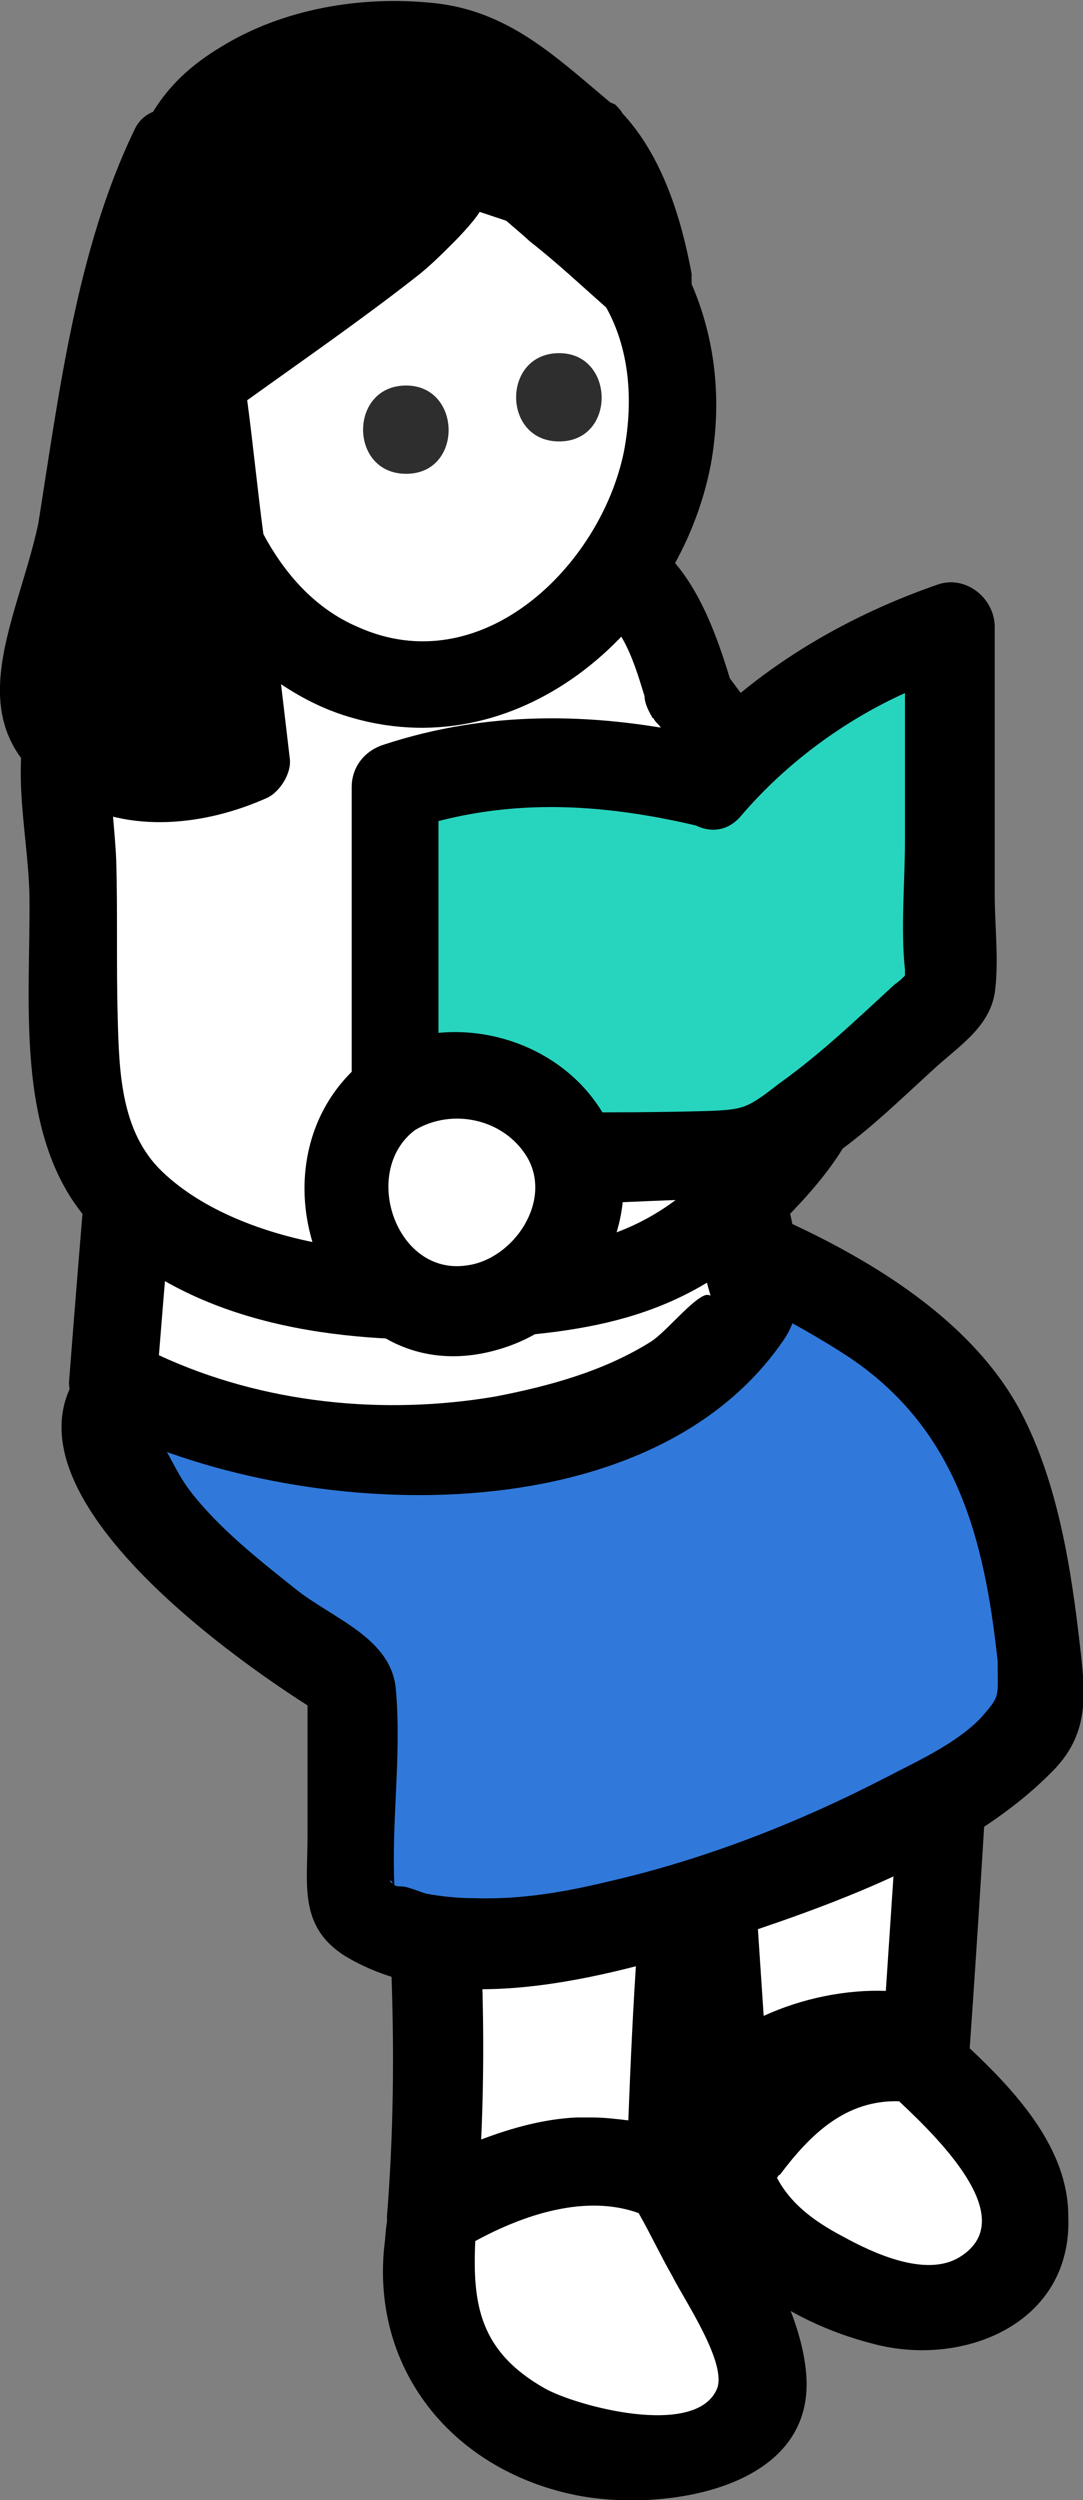
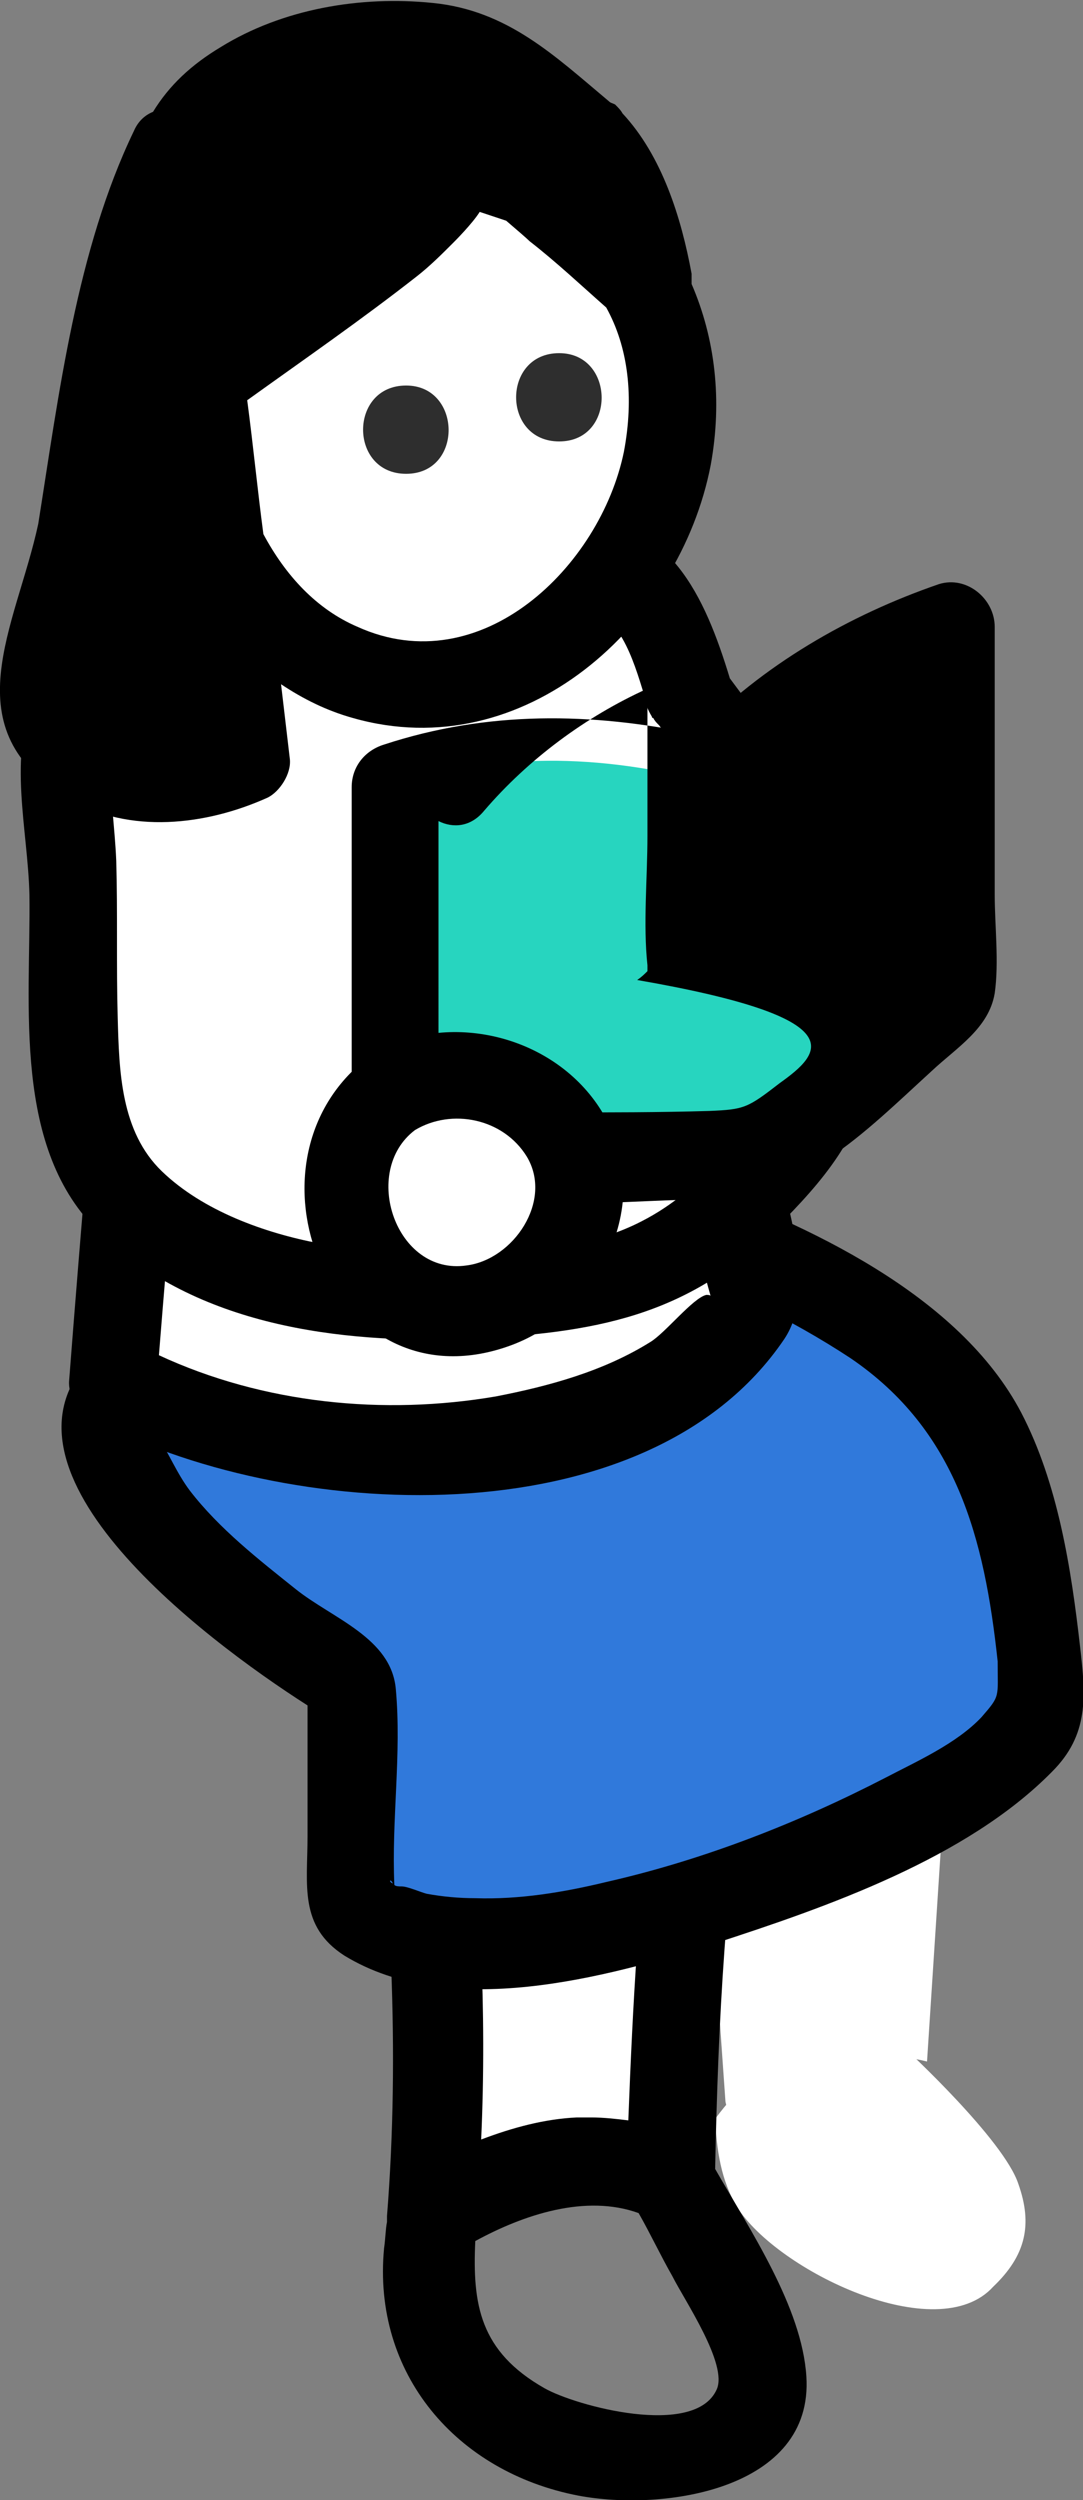
<svg xmlns="http://www.w3.org/2000/svg" version="1.1" id="Layer_1" x="0px" y="0px" viewBox="0 0 73.6 169.9" style="enable-background:new 0 0 73.6 169.9;" xml:space="preserve">
  <rect x="0" y="0" width="73.6" height="169.9" fill="#808080" stroke="none" />
  <style type="text/css">
	.st0{fill:#FFFFFF;}
	.st1{fill:#3079DB;}
	.st2{fill:#2E2E2E;}
	.st3{fill:#27D5BF;}
</style>
  <path class="st0" d="M49.3,142.8c0,0.3,1.1,3.2,1.2,3.5c3.1-4.2,6.9-7.6,12.5-6.2l1.7-26.2l-17.1,2.7  C48.2,127.9,48.5,131.3,49.3,142.8L49.3,142.8z" />
  <path class="st0" d="M61.6,139.3l0.1-0.8c-5.6-1.3-10,1.3-13.1,5.5c0.1,2.1,0.4,4.2,1.5,6c2.7,4.3,13.6,9.6,17.4,5.4  c2.2-2.1,2.7-4.2,1.7-7C68.2,145.4,61.6,139.3,61.6,139.3L61.6,139.3z" />
-   <path d="M65.9,139.2c0.6-8.5,1.1-16.9,1.6-25.4c0.1-2.1-2-3.2-3.8-2.9c-5.7,0.9-11.4,1.8-17.1,2.7c-1.2,0.2-2.3,1.7-2.2,2.9  c0.6,8.6,1.2,17.3,1.7,25.9c-0.4,1.1-0.6,2.3-0.4,3.6c1,7.1,7,11.6,13.7,13.3c6.1,1.6,13.5-1.4,13.2-8.7  C72.6,146.1,69.2,142.3,65.9,139.2z M61.4,117.3c-0.4,6-0.8,12-1.2,18c-2.7-0.1-5.7,0.5-8.3,1.7c-0.4-6-0.8-12-1.2-18  C54.2,118.4,57.8,117.9,61.4,117.3z M65.2,153.4c-2.3,1.4-5.9-0.3-7.9-1.4c-2.1-1.1-3.6-2.3-4.5-4c0.1-0.1,0.1-0.2,0.2-0.2  c2.1-2.8,4.5-5.1,8.1-5C64.2,145.7,69.3,150.9,65.2,153.4z" />
-   <path class="st0" d="M45.7,148.2C45.7,148.2,45.7,148.2,45.7,148.2c-3.2-1.9-7.7-1.6-10.5-0.2c-2,0.4-3.9,1.3-5.7,2.5  c-0.1,1.4-0.2,2.9-0.4,4.4c-0.5,4.6,4.1,9.8,10.1,11.4s13.4-0.4,12.7-4.9C51.3,158.5,45.7,148.2,45.7,148.2L45.7,148.2z" />
  <path class="st0" d="M28.4,115.8c1.5,12.9,2.2,21.6,1.1,34.8c1.7-1.2,3.6-2.1,5.7-2.5c2.8-1.4,7.3-1.8,10.5,0.1  c0-1.2,0.5-20.4,2.5-31.3C45.8,119.1,28.4,115.8,28.4,115.8L28.4,115.8z" />
  <path d="M54.8,161.5c-0.3-4.7-3.8-9.9-6.2-14.1c0.2-9.9,0.7-20,2.4-29.8c0.4-2.3-2.1-5.1-4.4-3.4c-2.1,1.5-7.4,0.2-9.8-0.1  c-2.6-0.3-5.1-0.7-7.7-1.2c-0.5-0.1-1-0.1-1.5,0.1c-1.4,0.1-2.6,1.1-2.4,2.8h0c0,0.1,0,0.2,0,0.3c0,0.3,0,0.5,0.1,0.8  c1.2,11.3,1.9,22.4,1,33.7c0,0.1,0,0.2,0,0.4c-0.1,0.5-0.1,1.1-0.2,1.8c-0.8,8.5,4.9,15.2,13.2,16.8  C45.1,170.7,55.3,169.2,54.8,161.5z M37.9,120.2c1.9,0.2,4.3,0.6,6.6,0.5c-1.1,7.7-1.5,15.6-1.8,23.4c-0.8-0.1-1.7-0.2-2.5-0.2  c0,0,0,0,0,0c-0.3,0-0.6,0-1,0c-2.2,0.1-4.4,0.7-6.5,1.5c0.4-8.8-0.1-17.4-1-26.1C33.8,119.7,35.8,120,37.9,120.2z M48.7,162.4  c-1.5,3.3-9.6,1.1-11.7-0.1c-4.4-2.5-4.9-5.7-4.7-10c3.3-1.8,7.5-3.2,11.1-1.9c0.8,1.4,1.5,2.9,2.3,4.3  C46.5,156.3,49.5,160.7,48.7,162.4z" />
  <path class="st1" d="M44.6,82.8c0,0-16.5,2.2-26.1,3.1L7.7,94.9c-2.8,7.7,16.2,19.4,16.2,19.4v15.2c9.8,8.8,46.4-8.2,46.8-13.2  c0.2-3-1.6-14-3.9-18.7C62.4,88.9,44.6,82.8,44.6,82.8L44.6,82.8z" />
  <path d="M73.4,111.9c-0.6-5.3-1.5-11.1-4-15.9c-4.2-8-14.5-12.8-22.9-15.8c-0.4-0.3-0.9-0.5-1.6-0.5c-0.6-0.1-1.1,0-1.5,0.2  c-7.5,1-15,1.9-22.5,2.7c-5.7,0.6-10,5.4-14.2,9.2c-8.6,7.7,7,19.5,14.2,24.1v8.9c0,3.3-0.6,6.1,2.5,8.1c7.2,4.4,17.7,1.5,25.1-0.8  c7.7-2.5,17.2-5.8,23-11.7C74,117.9,73.8,115.3,73.4,111.9z M26.7,128C26.4,127.9,26.5,127.6,26.7,128L26.7,128z M66.7,116.7  c-1.7,1.8-4.4,3-6.5,4.1c-6,3.1-12.4,5.6-19,7.1c-2.9,0.7-5.9,1.2-8.9,1.1c-1.1,0-2.2-0.1-3.3-0.3c-0.4-0.1-1.3-0.5-1.7-0.5  c-0.2,0-0.4,0-0.5-0.1c-0.2-4.4,0.5-8.9,0.1-13.3c-0.3-3.5-4.3-4.8-6.8-6.8s-5.2-4.1-7.2-6.7c-0.9-1.2-1.4-2.5-2.2-3.7  c-0.2-0.3-0.2-0.8-0.2-1.2c1.9-2.2,4.8-4,7-5.8c0.8-0.6,1.5-1.5,2.4-2c0.4,0.1,2.1-0.1,2.5-0.2c7.3-0.8,14.7-1.7,22-2.7  c4.7,1.7,9.3,3.9,13.4,6.6c7.2,4.9,9.1,12.2,10,20.6C67.8,115.4,68,115.2,66.7,116.7z" />
  <path class="st0" d="M10.3,62.6L7.7,93.8c14.1,8,37.7,5.2,43.8-5.6l-4.6-24.9C46.8,63.3,10.3,62.6,10.3,62.6z" />
  <path d="M52.5,77.4c-0.9-4.9-1.8-9.9-2.8-14.9c-0.2-1.3-1.7-2.2-2.9-2.2c-12.2-0.2-24.3-0.5-36.5-0.7c-1.6,0-2.5,1-2.8,2.1  c-0.1,0.3-0.2,0.5-0.2,0.9l0,0C6.4,73,5.5,83.4,4.7,93.8c-0.1,1,0.6,2.1,1.5,2.6c12.9,7,37.7,8.5,47.1-5.4  C55.7,87.4,53.2,81.3,52.5,77.4z M48,88c-0.9,0.2-2.8,2.6-3.8,3.2c-3.2,2-6.9,3-10.5,3.7c-7.6,1.3-15.8,0.5-22.9-2.8  c0.7-8.8,1.5-17.6,2.2-26.4c10.4,0.2,20.8,0.4,31.2,0.6c1.2,7.3,2.1,14.8,4.1,21.8C48.3,88,48.1,88,48,88z" />
  <path class="st0" d="M46.9,47.3c-1.1-3.9-3.4-10.2-7.4-9.4l-23.8-0.3c-4.5,4.3-12,9-11.2,14.4c1.7,11.4-1.6,24.2,4.5,29.5  c8.9,7.8,20.6,6.6,30.5,5.7c9.9-0.9,16.5-13,16.5-13l0.5-9.4l-3.4-9L46.9,47.3z" />
  <path d="M59.4,64.9c-0.3-2.5-1.6-4.8-2.4-7c-1.7-4.5-4.6-8-7.4-11.8c-1.7-5.6-4.1-10.9-10.6-11c-5.1-0.1-10.2-0.1-15.3-0.2  c-2.4,0-4.8-0.3-7.2-0.1c-2.7,0.2-4.1,1.9-6.1,3.7c-3,2.5-6.3,5.2-8,8.8C0.5,51.3,1.9,56.4,2,60.8c0.1,7.5-1.2,17.3,4.8,23  c6.6,6.3,16.2,7.5,24.9,7.2c8.7-0.4,15-1.5,21.1-7.6c3-3,6-6.4,6.3-10.7C59.2,70.2,59.7,67.3,59.4,64.9z M53.2,70.1  c0,1-0.3,2.3-0.2,3.3c0,0,0,0,0,0c-2.7,3.7-5.1,7.4-9.4,9.6c-5.8,3-15.6,2.8-21.9,1.5c-3.7-0.7-7.9-2.2-10.7-4.9s-2.9-6.8-3-10.4  c-0.1-3.6,0-7.2-0.1-10.7c-0.2-4.8-1.4-8,2.2-11.9c1.2-1.3,2.5-2.4,3.8-3.5c0.4-0.3,3-2.3,2.4-2.5c1-0.1,2.2,0.2,3,0.2L35,40.9  c1.3,0,3-0.2,4.3,0.1c2.8,0.6,3.7,3.7,4.5,6.3c0,0.4,0.2,0.9,0.5,1.4c0,0,0,0.1,0.1,0.1c0,0,0,0,0,0c0,0,0,0,0,0  c0.1,0.2,0.2,0.3,0.4,0.5c1.8,2.5,3.9,5,5.5,7.6c-0.1-0.1,0.3,0.7,0.5,1c0.4,0.9,0.7,1.9,1,2.8c0.4,1.1,0.8,2.3,1.3,3.4  c0.1,0.3,0.4,1.4,0.5,1.3C53.5,66.9,53.2,68.6,53.2,70.1z" />
  <path class="st0" d="M32.4,11.2c-12.2-1.1-19,4.6-19.9,13.6c-1,9.9,5.9,21.2,15.2,21.6c1.9,0.1,3.8-0.2,5.8-0.8  c6.7-2.2,11-8.7,12-15.5C46.8,21.9,43.1,13.3,32.4,11.2L32.4,11.2z" />
  <path class="st2" d="M27.6,26.2c-3.9,0-3.9,6,0,6S31.4,26.2,27.6,26.2z" />
  <path class="st2" d="M38,24c-3.9,0-3.9,6,0,6S41.8,24,38,24z" />
  <g>
    <path d="M47,19.3c0-0.2,0-0.4,0-0.7c-0.7-3.8-2-8-4.7-10.9c-0.1-0.2-0.3-0.4-0.5-0.6c0,0,0,0,0,0c0,0,0,0,0,0c0,0,0,0,0,0l0,0   C41.6,7,41.5,7,41.4,6.9c-3.7-3.1-6.9-6.2-12-6.7c-4.9-0.5-10.2,0.4-14.4,3c-2,1.2-3.5,2.6-4.6,4.4c-0.5,0.2-1,0.6-1.3,1.3   C5.2,17,4,26.8,2.6,35.6c0,0,0,0,0,0v0c-1.5,7-6,14,2.1,18.7c4.1,2.4,9.3,1.8,13.5-0.1c0.8-0.4,1.6-1.6,1.5-2.6   c-0.2-1.7-0.4-3.4-0.6-5.1c1.5,1,3.1,1.8,4.9,2.3c11.6,3.3,22.2-6.3,24.3-17.2C49.1,27.2,48.6,23,47,19.3z M42.4,30.7   c-1.6,7.8-9.7,15.7-18.1,11.9c-2.8-1.2-4.9-3.5-6.4-6.3c-0.4-3-0.7-6.1-1.1-9.1c3.9-2.8,7.8-5.5,11.5-8.4c0.9-0.7,1.7-1.5,2.5-2.3   c0.1-0.1,1.3-1.3,1.8-2.1c0.6,0.2,1.2,0.4,1.8,0.6c0.7,0.6,1.4,1.2,1.6,1.4c1.8,1.4,3.5,3,5.2,4.5C42.7,23.6,43.1,27,42.4,30.7z" />
    <path d="M30.7,16.5C30.7,16.5,30.7,16.5,30.7,16.5C30.7,16.5,30.7,16.5,30.7,16.5z" />
  </g>
  <path class="st3" d="M48.3,53.2c-7.6-2-14.8-2.1-21.5,0.3v23.7c3.7,2,22.3,1.2,23.9,1.2c2.3,0.1,13.9-10.9,13.9-10.9v-25  C60.7,43.8,52.6,47.7,48.3,53.2L48.3,53.2z" />
-   <path d="M67.6,60.8V42.6c0-1.9-1.9-3.5-3.8-2.9c-6.1,2.1-12,5.5-16.5,10.2c-7.1-1.5-14.2-1.6-21.2,0.7c-1.3,0.4-2.2,1.5-2.2,2.9  v23.7c0,1,0.6,2.2,1.5,2.6c6.5,3,15.5,1.8,22.5,1.7c6.6-0.1,10.7-4.4,15.4-8.7c1.7-1.6,3.9-2.9,4.3-5.3  C67.9,65.4,67.6,62.9,67.6,60.8z M53,73.6c-2.2,1.7-2.4,1.8-4.8,1.9c-3.4,0.1-6.8,0.1-10.3,0.1c-2.4,0-5.5,0.2-8.1-0.4V55.8  c5.8-1.5,11.5-1.1,17.5,0.3c1,0.5,2.2,0.4,3.1-0.7c3-3.5,6.9-6.4,11.1-8.3v10c0,2.9-0.3,6,0,8.8c0,0,0,0.2,0,0.4  c-0.2,0.2-0.4,0.4-0.7,0.6C58.3,69.2,55.8,71.6,53,73.6z" />
+   <path d="M67.6,60.8V42.6c0-1.9-1.9-3.5-3.8-2.9c-6.1,2.1-12,5.5-16.5,10.2c-7.1-1.5-14.2-1.6-21.2,0.7c-1.3,0.4-2.2,1.5-2.2,2.9  v23.7c0,1,0.6,2.2,1.5,2.6c6.5,3,15.5,1.8,22.5,1.7c6.6-0.1,10.7-4.4,15.4-8.7c1.7-1.6,3.9-2.9,4.3-5.3  C67.9,65.4,67.6,62.9,67.6,60.8z M53,73.6c-2.2,1.7-2.4,1.8-4.8,1.9c-3.4,0.1-6.8,0.1-10.3,0.1c-2.4,0-5.5,0.2-8.1-0.4V55.8  c1,0.5,2.2,0.4,3.1-0.7c3-3.5,6.9-6.4,11.1-8.3v10c0,2.9-0.3,6,0,8.8c0,0,0,0.2,0,0.4  c-0.2,0.2-0.4,0.4-0.7,0.6C58.3,69.2,55.8,71.6,53,73.6z" />
  <path class="st0" d="M26.8,74.3c-5.1,3.4-4.2,14.3,3.5,14.8c5.2,0.7,10.2-4.8,9-9.9S31.1,71.3,26.8,74.3L26.8,74.3z" />
  <path d="M41,75.7c-3-5.1-9.9-7-15.1-4.4c-0.2,0.1-0.5,0.2-0.7,0.4c-0.2,0.1-0.4,0.3-0.6,0.5c-8.7,7.3-1.8,23.7,10.2,19.2  C40.9,89.1,44.5,81.5,41,75.7z M31.7,86c-4.8,0.7-7.2-6.4-3.5-9.2c2.5-1.5,6-0.8,7.6,1.8C37.6,81.6,34.9,85.6,31.7,86z" />
</svg>